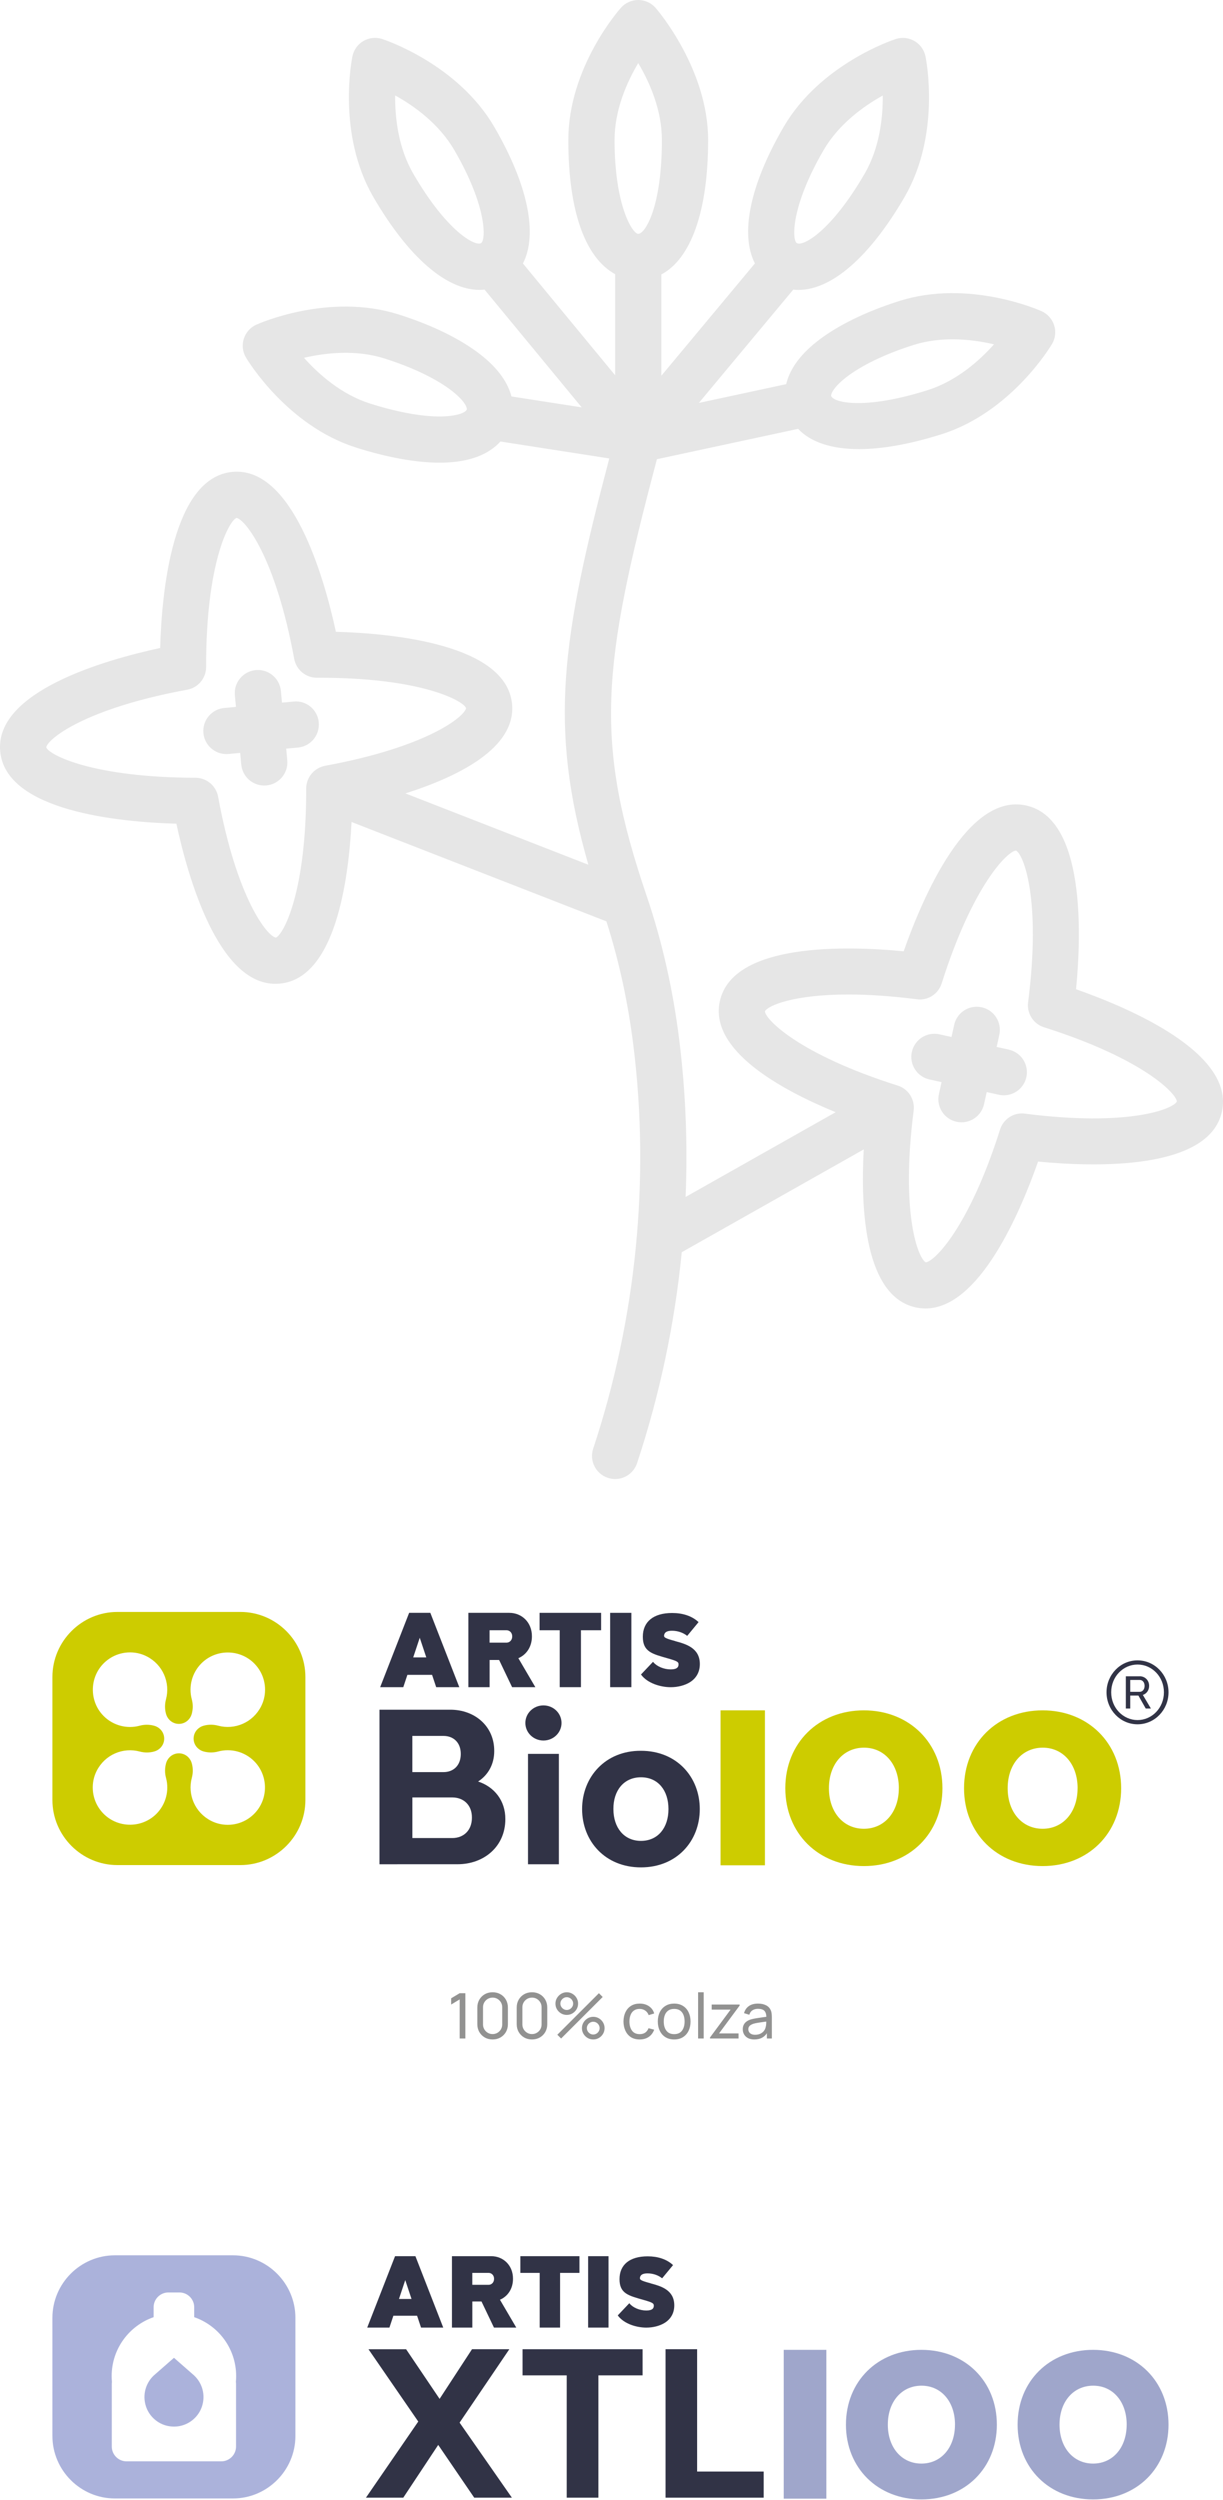
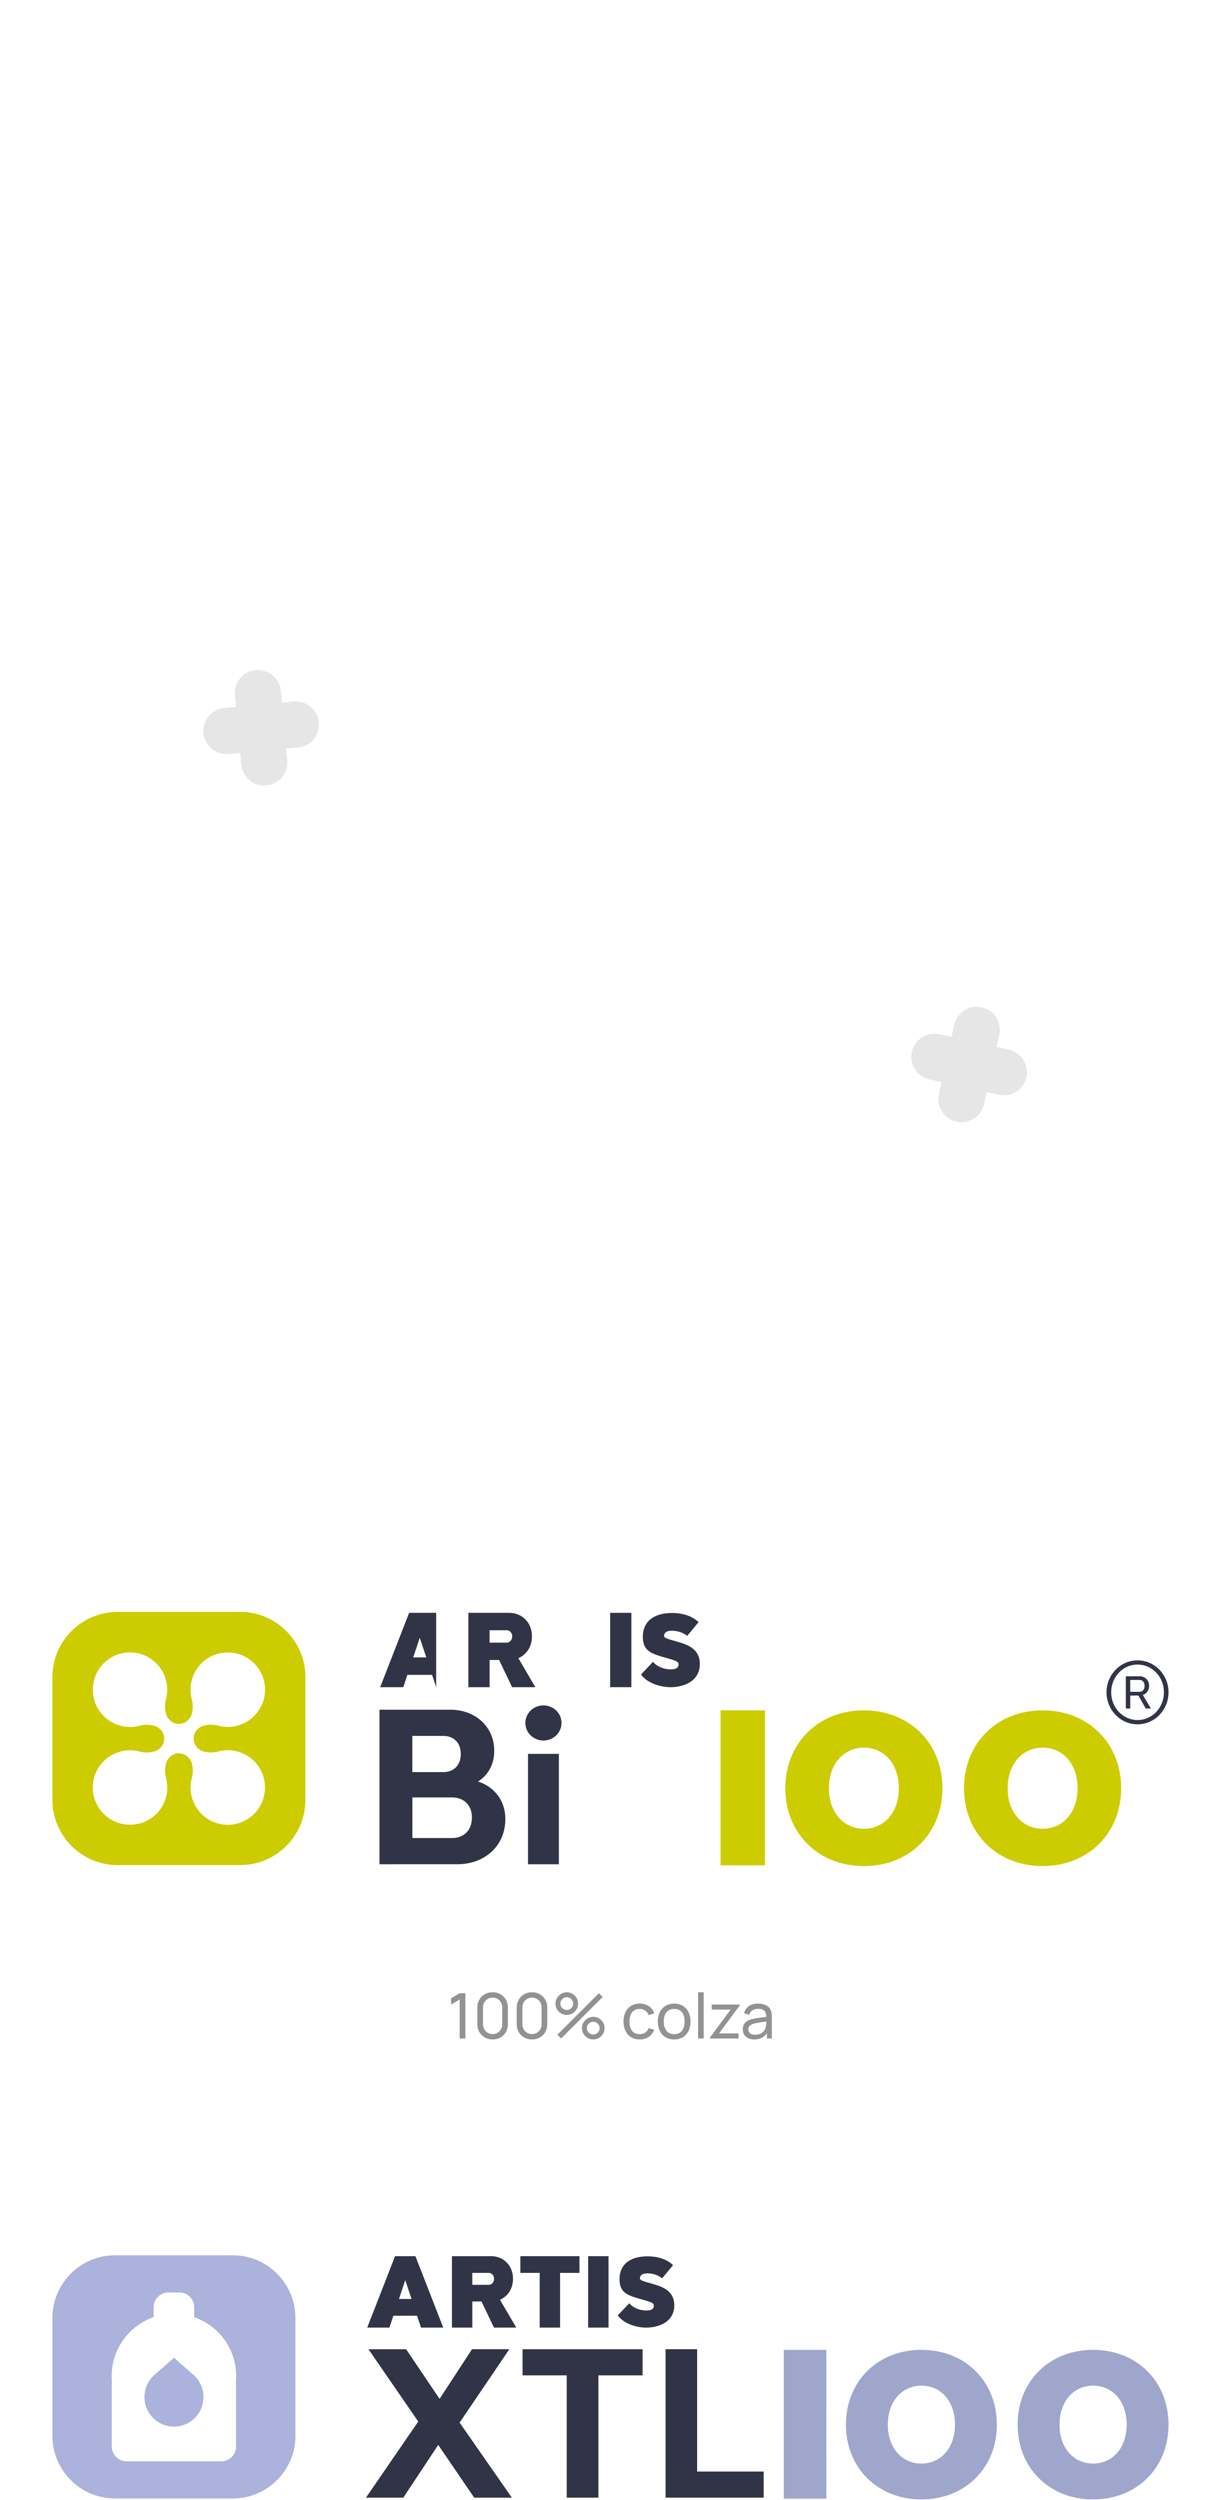
<svg xmlns="http://www.w3.org/2000/svg" width="350" height="715" viewBox="0 0 350 715" fill="none">
  <g clip-path="url(#clip0_5189_1663)">
    <path d="M91.235 206.611C90.9 202.972 87.683 200.27 84.04 200.638L80.7 200.948L80.389 197.614C80.055 193.979 76.809 191.29 73.195 191.641C69.556 191.976 66.881 195.194 67.216 198.829L67.526 202.167L64.189 202.472C60.55 202.807 57.875 206.025 58.21 209.66C58.528 213.088 61.406 215.662 64.788 215.662C64.991 215.662 65.194 215.654 65.4 215.633L68.737 215.327L69.043 218.657C69.362 222.085 72.24 224.659 75.622 224.659C75.825 224.659 76.027 224.651 76.234 224.63C79.873 224.295 82.548 221.077 82.213 217.442L81.907 214.109L85.244 213.803C88.882 213.468 91.558 210.251 91.223 206.615L91.235 206.611Z" fill="#E6E6E6" />
-     <path d="M307.948 282.924C309.516 266.735 310.508 234.073 293.679 230.368C276.846 226.629 264.007 256.718 258.615 272.064C242.427 270.498 209.721 269.503 206.007 286.319C202.915 300.348 223.366 311.608 239.144 318.081L196.208 342.321C196.832 327.289 196.237 312.253 194.393 297.431C192.598 283.011 189.48 269.218 185.13 256.433C185.13 256.433 185.13 256.425 185.13 256.421C185.122 256.4 185.118 256.383 185.11 256.363C170.005 211.981 172.159 191.05 188 131.331L228.406 122.648C232.024 126.486 237.986 128.444 245.818 128.444C252.463 128.444 260.451 127.035 269.498 124.177C289.3 117.914 300.592 99.193 301.064 98.396C302.023 96.777 302.251 94.827 301.676 93.034C301.105 91.242 299.803 89.771 298.083 88.999C297.243 88.623 277.214 79.816 257.42 86.066C247.703 89.143 239.541 93.146 233.814 97.653C228.241 102.035 225.838 106.282 224.995 109.863L200.004 115.233L227.017 82.831C227.509 82.885 228.001 82.918 228.497 82.918C237.966 82.918 248.836 73.582 258.839 56.402C269.283 38.466 265.049 17.027 264.859 16.123C264.483 14.276 263.333 12.682 261.708 11.736C260.083 10.79 258.127 10.575 256.333 11.166C255.456 11.451 234.703 18.366 224.259 36.302C214.571 52.936 211.763 67.002 216.043 75.334L189.265 107.459V78.494C197.758 74.004 202.654 60.339 202.654 40.061C202.654 19.782 188.203 2.896 187.582 2.206C186.33 0.801 184.531 0 182.65 0C180.768 0 178.969 0.806 177.717 2.206C177.101 2.896 162.645 19.299 162.645 40.048C162.645 60.797 167.632 73.801 176.034 78.411V107.315L149.653 75.354C153.949 67.027 151.15 52.949 141.454 36.293C131.005 18.357 110.256 11.442 109.38 11.157C107.585 10.567 105.629 10.781 104.004 11.727C102.375 12.673 101.23 14.268 100.854 16.11C100.668 17.019 96.429 38.454 106.87 56.394C116.876 73.574 127.743 82.906 137.211 82.906C137.699 82.906 138.183 82.873 138.667 82.823L166.474 116.51L146.374 113.383C145.461 109.872 143.037 105.753 137.637 101.502C131.915 96.996 123.748 92.993 114.031 89.915C94.23 83.657 74.213 92.468 73.369 92.848C71.649 93.621 70.347 95.087 69.772 96.884C69.201 98.677 69.429 100.631 70.388 102.246C70.859 103.039 82.152 121.756 101.953 128.022C110.885 130.848 119.088 132.323 125.836 132.323C126.515 132.323 127.18 132.306 127.829 132.277C135.926 131.901 140.557 129.204 143.211 126.271L174.363 131.116C160.751 182.776 156.964 207.656 168.38 247.308L116.037 226.91C131.212 222.081 147.706 213.906 146.544 201.377C144.964 184.243 112.398 181.153 96.127 180.686C92.691 164.787 83.611 133.392 66.542 134.954C49.387 136.532 46.294 169.066 45.831 185.321C29.924 188.758 -1.53 197.751 0.058 214.885C1.637 232.024 34.208 235.114 50.478 235.576C53.828 251.088 62.474 281.367 78.823 281.367C79.232 281.367 79.646 281.346 80.068 281.309C95.863 279.855 99.733 252.158 100.61 235.085L173.54 263.505C177.113 274.642 179.718 286.588 181.268 299.055C186.036 337.368 182.058 377.222 169.757 414.305C168.608 417.77 170.489 421.509 173.958 422.657C174.649 422.884 175.351 422.996 176.038 422.996C178.812 422.996 181.397 421.236 182.319 418.46C188.806 398.893 193.09 378.59 195.108 358.121L247.187 328.722C246.24 345.857 247.472 370.691 262.018 373.897C262.982 374.112 263.929 374.211 264.863 374.211C280.286 374.211 291.996 346.671 297.078 332.2C313.278 333.77 345.973 334.757 349.686 317.945C353.391 301.141 323.309 288.306 307.948 282.92V282.924ZM242.006 108.029C246.43 104.551 253.323 101.226 261.419 98.665C265.157 97.483 268.973 97.041 272.595 97.041C276.999 97.041 281.117 97.698 284.462 98.475C280.29 103.147 273.778 108.954 265.508 111.569C247.265 117.34 238.462 115.118 237.854 113.217C237.759 112.912 238.193 111.032 242.006 108.033V108.029ZM235.696 42.94C240.058 35.447 247.153 30.366 252.628 27.321C252.682 33.584 251.768 42.254 247.41 49.743C237.788 66.267 229.783 70.538 228.05 69.534C226.64 68.716 226.256 59.153 235.7 42.94H235.696ZM182.65 18.043C185.846 23.426 189.422 31.378 189.422 40.048C189.422 59.162 184.647 66.878 182.65 66.878C181.016 66.878 175.877 58.806 175.877 40.048C175.877 31.382 179.449 23.426 182.65 18.043ZM118.307 49.743C113.936 42.242 113.027 33.55 113.089 27.292C118.547 30.316 125.621 35.385 130.021 42.94C139.461 59.153 139.08 68.716 137.666 69.534C135.971 70.509 127.929 66.258 118.307 49.743ZM127.226 119.075C121.755 119.348 114.197 118.034 105.952 115.427C97.678 112.809 91.166 107.005 86.998 102.333C93.101 100.912 101.767 99.904 110.041 102.527C118.137 105.088 125.03 108.409 129.45 111.887C133.263 114.89 133.697 116.766 133.598 117.072C133.337 117.906 131.228 118.889 127.226 119.071V119.075ZM78.93 268.148C76.528 267.764 67.799 257.098 62.42 227.848C61.845 224.712 59.104 222.432 55.916 222.432H55.899C26.426 222.362 14.034 215.881 13.232 213.749C13.62 211.349 24.301 202.629 53.571 197.255C56.718 196.677 58.996 193.934 58.992 190.741C58.926 161.003 65.55 148.924 67.684 148.119C70.086 148.507 78.815 159.177 84.194 188.419C84.769 191.554 87.51 193.835 90.698 193.835H90.715C120.325 193.698 132.572 200.386 133.378 202.513C132.994 204.913 122.318 213.634 93.039 219.008C92.981 219.02 92.923 219.037 92.865 219.049C92.807 219.061 92.745 219.074 92.687 219.09C92.538 219.128 92.389 219.169 92.245 219.214C92.199 219.231 92.154 219.243 92.108 219.26C91.951 219.313 91.794 219.371 91.645 219.437C91.608 219.454 91.575 219.466 91.538 219.483C91.381 219.553 91.224 219.632 91.075 219.714C91.046 219.731 91.013 219.747 90.984 219.764C90.831 219.85 90.682 219.945 90.533 220.045C90.508 220.061 90.479 220.078 90.454 220.098C90.297 220.206 90.148 220.321 90.004 220.441C89.987 220.454 89.975 220.466 89.958 220.478C89.805 220.611 89.656 220.747 89.516 220.891C89.462 220.945 89.412 221.007 89.359 221.065C89.276 221.156 89.193 221.243 89.119 221.338C89.057 221.412 89.003 221.486 88.945 221.565C88.879 221.651 88.813 221.738 88.755 221.829C88.701 221.908 88.652 221.986 88.606 222.065C88.544 222.164 88.486 222.267 88.428 222.37C88.387 222.445 88.35 222.519 88.312 222.597C88.251 222.721 88.197 222.849 88.143 222.977C88.122 223.023 88.102 223.068 88.081 223.114C88.073 223.134 88.069 223.151 88.06 223.172C88.002 223.324 87.949 223.481 87.903 223.643C87.891 223.688 87.874 223.733 87.862 223.775C87.808 223.969 87.763 224.167 87.73 224.37C87.713 224.469 87.705 224.568 87.688 224.671C87.676 224.774 87.659 224.874 87.651 224.977C87.643 225.092 87.638 225.212 87.634 225.328C87.634 225.394 87.626 225.464 87.626 225.53C87.692 255.264 81.068 267.351 78.939 268.156L78.93 268.148ZM293.34 318.49C290.16 318.048 287.158 320.002 286.195 323.051C277.206 351.405 267.212 360.901 264.942 361.017C262.771 359.918 257.697 347.109 261.477 317.606C261.485 317.557 261.485 317.507 261.489 317.458C261.501 317.35 261.51 317.247 261.514 317.139C261.518 317.04 261.522 316.941 261.522 316.842C261.522 316.739 261.522 316.636 261.522 316.528C261.522 316.425 261.51 316.326 261.501 316.222C261.493 316.119 261.485 316.02 261.473 315.917C261.46 315.814 261.439 315.71 261.423 315.607C261.406 315.508 261.39 315.413 261.369 315.318C261.34 315.19 261.303 315.066 261.266 314.942C261.233 314.822 261.191 314.702 261.15 314.582C261.1 314.446 261.051 314.31 260.997 314.174C260.964 314.095 260.927 314.021 260.889 313.942C260.836 313.831 260.782 313.719 260.724 313.608C260.708 313.575 260.695 313.542 260.674 313.513C260.646 313.463 260.612 313.413 260.579 313.364C260.521 313.269 260.464 313.174 260.402 313.083C260.344 312.996 260.286 312.91 260.224 312.827C260.17 312.753 260.112 312.682 260.054 312.608C259.98 312.517 259.91 312.426 259.831 312.339C259.785 312.29 259.736 312.24 259.686 312.191C259.343 311.831 258.963 311.513 258.553 311.245C258.533 311.232 258.516 311.216 258.495 311.203C258.375 311.125 258.247 311.055 258.123 310.989C258.074 310.96 258.024 310.931 257.97 310.902C257.846 310.84 257.722 310.782 257.598 310.728C257.54 310.704 257.482 310.675 257.42 310.65C257.292 310.596 257.16 310.551 257.032 310.51C256.99 310.497 256.953 310.481 256.912 310.468C228.53 301.488 219.024 291.504 218.908 289.236C219.723 287.625 227 284.419 242.779 284.419C248.253 284.419 254.753 284.808 262.357 285.778C265.578 286.229 268.539 284.266 269.502 281.218C278.492 252.86 288.486 243.367 290.756 243.252C292.926 244.35 298 257.16 294.221 286.662C293.815 289.831 295.734 292.838 298.786 293.8C327.167 302.781 336.673 312.765 336.789 315.033C335.698 317.206 322.867 322.27 293.336 318.494L293.34 318.49Z" fill="#E6E6E6" />
    <path d="M288.689 300.178L285.224 299.414L285.989 295.956C286.774 292.392 284.521 288.864 280.952 288.079C277.355 287.286 273.853 289.545 273.067 293.11L272.302 296.572L268.841 295.808C265.244 295.015 261.746 297.274 260.956 300.839C260.17 304.404 262.424 307.932 265.992 308.717L269.457 309.481L268.692 312.938C267.907 316.503 270.16 320.031 273.729 320.816C274.208 320.923 274.688 320.973 275.159 320.973C278.194 320.973 280.932 318.87 281.614 315.789L282.379 312.327L285.84 313.091C286.319 313.199 286.799 313.248 287.27 313.248C290.305 313.248 293.043 311.146 293.725 308.064C294.511 304.499 292.257 300.971 288.689 300.186V300.178Z" fill="#E6E6E6" />
  </g>
  <path d="M131.55 583V571.813L129.111 573.289V571.498L131.55 570.04H133.179V583H131.55ZM140.978 583.27C140.138 583.27 139.388 583.081 138.728 582.703C138.074 582.319 137.555 581.8 137.171 581.146C136.793 580.486 136.604 579.736 136.604 578.896V574.144C136.604 573.304 136.793 572.554 137.171 571.894C137.555 571.234 138.074 570.715 138.728 570.337C139.388 569.959 140.138 569.77 140.978 569.77C141.818 569.77 142.568 569.959 143.228 570.337C143.888 570.715 144.407 571.234 144.785 571.894C145.163 572.554 145.352 573.304 145.352 574.144V578.896C145.352 579.736 145.163 580.486 144.785 581.146C144.407 581.8 143.888 582.319 143.228 582.703C142.568 583.081 141.818 583.27 140.978 583.27ZM140.978 581.731C141.488 581.731 141.95 581.608 142.364 581.362C142.778 581.116 143.108 580.786 143.354 580.372C143.6 579.952 143.723 579.49 143.723 578.986V574.045C143.723 573.535 143.6 573.073 143.354 572.659C143.108 572.245 142.778 571.915 142.364 571.669C141.95 571.423 141.488 571.3 140.978 571.3C140.474 571.3 140.012 571.423 139.592 571.669C139.178 571.915 138.848 572.245 138.602 572.659C138.356 573.073 138.233 573.535 138.233 574.045V578.986C138.233 579.49 138.356 579.952 138.602 580.372C138.848 580.786 139.178 581.116 139.592 581.362C140.012 581.608 140.474 581.731 140.978 581.731ZM152.245 583.27C151.405 583.27 150.655 583.081 149.995 582.703C149.341 582.319 148.822 581.8 148.438 581.146C148.06 580.486 147.871 579.736 147.871 578.896V574.144C147.871 573.304 148.06 572.554 148.438 571.894C148.822 571.234 149.341 570.715 149.995 570.337C150.655 569.959 151.405 569.77 152.245 569.77C153.085 569.77 153.835 569.959 154.495 570.337C155.155 570.715 155.674 571.234 156.052 571.894C156.43 572.554 156.619 573.304 156.619 574.144V578.896C156.619 579.736 156.43 580.486 156.052 581.146C155.674 581.8 155.155 582.319 154.495 582.703C153.835 583.081 153.085 583.27 152.245 583.27ZM152.245 581.731C152.755 581.731 153.217 581.608 153.631 581.362C154.045 581.116 154.375 580.786 154.621 580.372C154.867 579.952 154.99 579.49 154.99 578.986V574.045C154.99 573.535 154.867 573.073 154.621 572.659C154.375 572.245 154.045 571.915 153.631 571.669C153.217 571.423 152.755 571.3 152.245 571.3C151.741 571.3 151.279 571.423 150.859 571.669C150.445 571.915 150.115 572.245 149.869 572.659C149.623 573.073 149.5 573.535 149.5 574.045V578.986C149.5 579.49 149.623 579.952 149.869 580.372C150.115 580.786 150.445 581.116 150.859 581.362C151.279 581.608 151.741 581.731 152.245 581.731ZM160.579 583L159.499 581.92L171.397 570.04L172.477 571.12L160.579 583ZM169.777 583.27C169.183 583.27 168.64 583.126 168.148 582.838C167.662 582.544 167.272 582.154 166.978 581.668C166.684 581.176 166.537 580.63 166.537 580.03C166.537 579.442 166.687 578.902 166.987 578.41C167.287 577.918 167.683 577.525 168.175 577.231C168.667 576.937 169.201 576.79 169.777 576.79C170.371 576.79 170.914 576.937 171.406 577.231C171.898 577.519 172.288 577.909 172.576 578.401C172.87 578.887 173.017 579.43 173.017 580.03C173.017 580.63 172.87 581.176 172.576 581.668C172.288 582.154 171.898 582.544 171.406 582.838C170.914 583.126 170.371 583.27 169.777 583.27ZM169.777 581.857C170.107 581.857 170.41 581.773 170.686 581.605C170.968 581.437 171.19 581.215 171.352 580.939C171.52 580.663 171.604 580.36 171.604 580.03C171.604 579.7 171.52 579.397 171.352 579.121C171.19 578.839 170.968 578.617 170.686 578.455C170.41 578.287 170.107 578.203 169.777 578.203C169.447 578.203 169.144 578.287 168.868 578.455C168.592 578.617 168.37 578.839 168.202 579.121C168.034 579.397 167.95 579.7 167.95 580.03C167.95 580.36 168.034 580.663 168.202 580.939C168.37 581.215 168.592 581.437 168.868 581.605C169.144 581.773 169.447 581.857 169.777 581.857ZM162.199 576.25C161.605 576.25 161.062 576.106 160.57 575.818C160.078 575.524 159.685 575.134 159.391 574.648C159.103 574.156 158.959 573.61 158.959 573.01C158.959 572.422 159.109 571.882 159.409 571.39C159.709 570.898 160.105 570.505 160.597 570.211C161.089 569.917 161.623 569.77 162.199 569.77C162.793 569.77 163.333 569.917 163.819 570.211C164.311 570.499 164.704 570.889 164.998 571.381C165.292 571.867 165.439 572.41 165.439 573.01C165.439 573.61 165.292 574.156 164.998 574.648C164.704 575.134 164.311 575.524 163.819 575.818C163.333 576.106 162.793 576.25 162.199 576.25ZM162.199 574.837C162.529 574.837 162.832 574.753 163.108 574.585C163.39 574.417 163.612 574.195 163.774 573.919C163.942 573.643 164.026 573.34 164.026 573.01C164.026 572.68 163.942 572.377 163.774 572.101C163.612 571.819 163.39 571.597 163.108 571.435C162.832 571.267 162.529 571.183 162.199 571.183C161.869 571.183 161.566 571.267 161.29 571.435C161.014 571.597 160.792 571.819 160.624 572.101C160.456 572.377 160.372 572.68 160.372 573.01C160.372 573.34 160.456 573.643 160.624 573.919C160.792 574.195 161.014 574.417 161.29 574.585C161.566 574.753 161.869 574.837 162.199 574.837ZM183.062 583.27C182.078 583.27 181.241 583.051 180.551 582.613C179.867 582.169 179.345 581.56 178.985 580.786C178.625 580.012 178.439 579.13 178.427 578.14C178.439 577.126 178.628 576.235 178.994 575.467C179.366 574.693 179.897 574.09 180.587 573.658C181.277 573.226 182.108 573.01 183.08 573.01C184.106 573.01 184.988 573.262 185.726 573.766C186.47 574.27 186.968 574.96 187.22 575.836L185.636 576.313C185.432 575.749 185.099 575.311 184.637 574.999C184.181 574.687 183.656 574.531 183.062 574.531C182.396 574.531 181.847 574.687 181.415 574.999C180.983 575.305 180.662 575.731 180.452 576.277C180.242 576.817 180.134 577.438 180.128 578.14C180.14 579.22 180.389 580.093 180.875 580.759C181.367 581.419 182.096 581.749 183.062 581.749C183.698 581.749 184.226 581.605 184.646 581.317C185.066 581.023 185.384 580.6 185.6 580.048L187.22 580.471C186.884 581.377 186.359 582.07 185.645 582.55C184.931 583.03 184.07 583.27 183.062 583.27ZM192.933 583.27C191.967 583.27 191.133 583.051 190.431 582.613C189.735 582.175 189.198 581.569 188.82 580.795C188.442 580.021 188.253 579.133 188.253 578.131C188.253 577.111 188.445 576.217 188.829 575.449C189.213 574.681 189.756 574.084 190.458 573.658C191.16 573.226 191.985 573.01 192.933 573.01C193.905 573.01 194.742 573.229 195.444 573.667C196.146 574.099 196.683 574.702 197.055 575.476C197.433 576.244 197.622 577.129 197.622 578.131C197.622 579.145 197.433 580.039 197.055 580.813C196.677 581.581 196.137 582.184 195.435 582.622C194.733 583.054 193.899 583.27 192.933 583.27ZM192.933 581.749C193.941 581.749 194.691 581.413 195.183 580.741C195.675 580.069 195.921 579.199 195.921 578.131C195.921 577.033 195.672 576.16 195.174 575.512C194.676 574.858 193.929 574.531 192.933 574.531C192.255 574.531 191.697 574.684 191.259 574.99C190.821 575.296 190.494 575.719 190.278 576.259C190.062 576.799 189.954 577.423 189.954 578.131C189.954 579.223 190.206 580.099 190.71 580.759C191.214 581.419 191.955 581.749 192.933 581.749ZM199.784 583V569.77H201.386V583H199.784ZM203.186 583V582.712L209.081 574.738H203.672V573.28H211.664V573.586L205.778 581.542H211.358V583H203.186ZM215.867 583.27C215.141 583.27 214.532 583.138 214.04 582.874C213.554 582.604 213.185 582.25 212.933 581.812C212.687 581.374 212.564 580.894 212.564 580.372C212.564 579.862 212.66 579.421 212.852 579.049C213.05 578.671 213.326 578.359 213.68 578.113C214.034 577.861 214.457 577.663 214.949 577.519C215.411 577.393 215.927 577.285 216.497 577.195C217.073 577.099 217.655 577.012 218.243 576.934C218.831 576.856 219.38 576.781 219.89 576.709L219.314 577.042C219.332 576.178 219.158 575.539 218.792 575.125C218.432 574.711 217.808 574.504 216.92 574.504C216.332 574.504 215.816 574.639 215.372 574.909C214.934 575.173 214.625 575.605 214.445 576.205L212.924 575.746C213.158 574.894 213.611 574.225 214.283 573.739C214.955 573.253 215.84 573.01 216.938 573.01C217.82 573.01 218.576 573.169 219.206 573.487C219.842 573.799 220.298 574.273 220.574 574.909C220.712 575.209 220.799 575.536 220.835 575.89C220.871 576.238 220.889 576.604 220.889 576.988V583H219.467V580.669L219.8 580.885C219.434 581.671 218.921 582.265 218.261 582.667C217.607 583.069 216.809 583.27 215.867 583.27ZM216.11 581.929C216.686 581.929 217.184 581.827 217.604 581.623C218.03 581.413 218.372 581.14 218.63 580.804C218.888 580.462 219.056 580.09 219.134 579.688C219.224 579.388 219.272 579.055 219.278 578.689C219.29 578.317 219.296 578.032 219.296 577.834L219.854 578.077C219.332 578.149 218.819 578.218 218.315 578.284C217.811 578.35 217.334 578.422 216.884 578.5C216.434 578.572 216.029 578.659 215.669 578.761C215.405 578.845 215.156 578.953 214.922 579.085C214.694 579.217 214.508 579.388 214.364 579.598C214.226 579.802 214.157 580.057 214.157 580.363C214.157 580.627 214.223 580.879 214.355 581.119C214.493 581.359 214.703 581.554 214.985 581.704C215.273 581.854 215.648 581.929 216.11 581.929Z" fill="#929291" />
  <g clip-path="url(#clip1_5189_1663)">
    <path d="M136.826 509.5C141.422 511.006 144.656 514.934 144.62 520.269C144.62 528.09 138.51 533.158 130.947 533.158H118.005L108.599 533.167V488.96H128.872C135.864 488.96 141.485 493.672 141.44 500.807C141.44 504.655 139.623 507.692 136.835 509.491L136.826 509.5ZM118.005 506.81H126.921C129.745 506.81 131.865 504.94 131.865 501.635C131.883 498.348 129.771 496.46 126.921 496.46H118.005V506.81ZM129.424 514.052H118.014V525.667H129.424C132.622 525.667 135.054 523.538 135.054 519.833C135.08 516.199 132.649 514.052 129.424 514.052Z" fill="#313346" />
    <path d="M160.698 492.754C160.698 495.524 158.382 497.778 155.523 497.778C152.664 497.778 150.348 495.533 150.348 492.754C150.348 489.975 152.664 487.73 155.523 487.73C158.382 487.73 160.698 489.975 160.698 492.754ZM151.105 533.167V501.59H159.941V533.167H151.105Z" fill="#313346" />
-     <path d="M200.265 517.384C200.265 526.603 193.638 534.058 183.43 534.058C173.222 534.058 166.586 526.603 166.586 517.384C166.586 508.164 173.284 500.647 183.43 500.709C193.638 500.709 200.265 508.164 200.265 517.384ZM175.547 517.384C175.547 522.719 178.593 526.478 183.43 526.478C188.267 526.478 191.304 522.764 191.304 517.384C191.304 512.003 188.302 508.289 183.43 508.289C178.557 508.289 175.502 512.048 175.547 517.384Z" fill="#313346" />
    <path d="M334.41 483.99C334.41 489.04 330.438 493.137 325.539 493.137C320.64 493.137 316.667 489.04 316.667 483.99C316.667 478.939 320.64 474.851 325.539 474.851C330.438 474.851 334.41 478.939 334.41 483.99ZM325.548 476.044C321.424 476.044 318.003 479.509 318.003 483.981C318.003 488.452 321.424 491.926 325.548 491.926C329.672 491.926 333.092 488.452 333.092 483.981C333.092 479.509 329.672 476.044 325.548 476.044ZM326.171 479.393C327.623 479.393 328.87 480.516 328.861 482.155C328.861 483.437 328.086 484.408 327.062 484.738L329.369 488.63H327.89L325.788 484.916H323.454V488.63H322.19V479.402H326.18L326.171 479.393ZM323.454 483.847H326.18C326.91 483.847 327.561 483.224 327.561 482.146C327.561 481.077 326.919 480.444 326.18 480.453H323.454V483.847Z" fill="#313346" />
-     <path d="M124.828 482.52L123.652 478.993H116.589L115.413 482.52H108.795L117.088 461.258H123.154L131.446 482.52H124.828ZM121.996 474.005L120.125 468.384L118.255 474.005H121.996Z" fill="#313346" />
+     <path d="M124.828 482.52L123.652 478.993H116.589L115.413 482.52H108.795L117.088 461.258H123.154H124.828ZM121.996 474.005L120.125 468.384L118.255 474.005H121.996Z" fill="#313346" />
    <path d="M140.113 474.744V482.52H134.038V461.258H145.751C149.288 461.258 152.254 463.939 152.227 468.001C152.227 471.03 150.606 473.265 148.343 474.227L153.207 482.52H146.553L142.839 474.744H140.113ZM145.003 469.783C145.76 469.783 146.589 469.15 146.589 468.001C146.589 466.87 145.76 466.238 145.003 466.238H140.104V469.783H145.003Z" fill="#313346" />
-     <path d="M166.256 466.238V482.52H160.181V466.238H154.418V461.258H172.028V466.238H166.265H166.256Z" fill="#313346" />
    <path d="M174.612 482.52V461.258H180.687V482.52H174.612Z" fill="#313346" />
    <path d="M193.237 469.337L193.183 469.319C190.253 468.527 189.959 468.277 190.057 467.645C190.199 466.781 190.921 466.38 192.319 466.38C193.896 466.38 195.446 466.897 196.586 467.787L196.666 467.85L199.917 463.913L199.846 463.85C198.029 462.185 195.437 461.303 192.355 461.303C187.028 461.303 183.964 463.779 183.964 468.099C183.964 472.419 186.663 473.007 191.143 474.29C193.807 475.047 194.234 475.296 194.181 476.089C194.154 476.668 193.896 477.434 191.954 477.434C190.012 477.434 187.99 476.615 186.957 475.35L186.886 475.261L183.438 478.895L183.492 478.966C185.327 481.425 189.059 482.529 191.945 482.529C194.003 482.529 196.007 482.004 197.459 481.095C199.303 479.928 200.282 478.138 200.282 475.902C200.282 471.261 196.221 470.157 193.246 469.355L193.237 469.337Z" fill="#313346" />
    <path d="M247.224 489.147C234.202 489.147 224.742 498.518 224.742 511.416C224.742 524.314 234.193 533.684 247.224 533.684C260.256 533.684 269.707 524.314 269.707 511.416C269.707 498.518 260.256 489.147 247.224 489.147ZM257.227 511.416C257.227 518.239 253.112 523.013 247.224 523.013C241.337 523.013 237.221 518.248 237.221 511.416C237.221 504.584 241.346 499.819 247.26 499.819C253.13 499.819 257.236 504.584 257.236 511.416H257.227Z" fill="#CDCC00" />
    <path d="M298.371 489.147C285.348 489.147 275.889 498.518 275.889 511.416C275.889 524.314 285.339 533.684 298.371 533.684C311.402 533.684 320.853 524.314 320.853 511.416C320.853 498.518 311.402 489.147 298.371 489.147ZM308.383 511.416C308.383 518.239 304.268 523.013 298.38 523.013C292.492 523.013 288.377 518.248 288.377 511.416C288.377 504.584 292.501 499.819 298.415 499.819C304.285 499.819 308.392 504.584 308.392 511.416H308.383Z" fill="#CDCC00" />
    <path d="M206.206 533.462V489.147H218.908V533.462H206.206Z" fill="#CDCC00" />
    <path d="M68.801 461H33.608C23.373 461 15 469.373 15 479.608V514.792C15 525.026 23.373 533.399 33.608 533.399H68.792C79.026 533.399 87.399 525.026 87.399 514.792V479.608C87.399 469.373 79.026 461 68.792 461H68.801ZM56.508 499.881C57.007 500.38 57.622 500.736 58.299 500.914C58.976 501.092 59.671 501.19 60.365 501.19C61.06 501.19 61.755 501.101 62.432 500.914C66.102 499.925 70.039 500.985 72.729 503.675C77.37 508.316 76.799 516.324 71.019 520.145C67.883 522.212 63.786 522.461 60.437 520.76C55.76 518.39 53.622 513.206 54.896 508.459C55.074 507.782 55.172 507.087 55.172 506.392C55.172 505.697 55.083 505.002 54.896 504.326C54.718 503.649 54.362 503.034 53.863 502.535C52.393 501.065 50.015 501.065 48.545 502.535C48.046 503.034 47.69 503.649 47.512 504.326C47.334 505.002 47.236 505.697 47.236 506.392C47.236 507.087 47.325 507.782 47.512 508.459C48.501 512.128 47.441 516.065 44.751 518.755C40.11 523.396 32.102 522.826 28.281 517.045C26.214 513.91 25.965 509.812 27.666 506.463C30.036 501.787 35.22 499.649 39.967 500.923C40.644 501.101 41.339 501.199 42.034 501.199C42.729 501.199 43.423 501.11 44.1 500.923C44.777 500.745 45.392 500.388 45.891 499.89C47.361 498.42 47.361 496.042 45.891 494.572C45.392 494.073 44.777 493.717 44.1 493.539C43.423 493.361 42.729 493.263 42.034 493.263C41.339 493.263 40.644 493.352 39.967 493.539C36.298 494.527 32.361 493.467 29.671 490.777C25.03 486.137 25.6 478.129 31.381 474.308C34.516 472.241 38.614 471.992 41.963 473.693C46.639 476.062 48.777 481.246 47.503 485.994C47.325 486.671 47.227 487.366 47.227 488.061C47.227 488.755 47.316 489.45 47.503 490.127C47.681 490.804 48.038 491.419 48.536 491.918C50.006 493.387 52.384 493.387 53.854 491.918C54.353 491.419 54.709 490.804 54.887 490.127C55.065 489.45 55.163 488.755 55.163 488.061C55.163 487.366 55.074 486.671 54.887 485.994C53.899 482.324 54.959 478.387 57.649 475.697C62.289 471.056 70.297 471.627 74.118 477.407C76.185 480.543 76.434 484.64 74.733 487.989C72.364 492.666 67.18 494.804 62.432 493.53C61.755 493.352 61.06 493.254 60.365 493.254C59.671 493.254 58.976 493.343 58.299 493.53C57.622 493.708 57.007 494.064 56.508 494.563C55.039 496.033 55.039 498.411 56.508 499.881Z" fill="#CDCC00" />
  </g>
  <g clip-path="url(#clip2_5189_1663)">
    <path d="M146.493 714.318H135.712L125.411 699.226L115.41 714.318H104.724L119.696 692.544L105.451 671.865H116.222L125.805 686.059L135.079 671.856H145.765L131.529 692.852L146.493 714.318Z" fill="#313346" />
    <path d="M171.253 679.334V714.318H162.184V679.334H149.547V671.865H183.898V679.334H171.261H171.253Z" fill="#313346" />
    <path d="M218.549 714.318H190.469V671.856H199.504V706.841H218.549V714.31V714.318Z" fill="#313346" />
    <path d="M120.492 665.671L119.363 662.282H112.578L111.449 665.671H105.092L113.057 645.248H118.884L126.849 665.671H120.492ZM117.771 657.491L115.975 652.093L114.178 657.491H117.771Z" fill="#313346" />
    <path d="M135.174 658.201V665.671H129.339V645.248H140.59C143.986 645.248 146.835 647.823 146.81 651.725C146.81 654.634 145.252 656.781 143.079 657.705L147.751 665.671H141.36L137.792 658.201H135.174ZM139.871 653.436C140.598 653.436 141.394 652.828 141.394 651.725C141.394 650.638 140.598 650.031 139.871 650.031H135.165V653.436H139.871Z" fill="#313346" />
    <path d="M160.285 650.031V665.671H154.45V650.031H148.914V645.248H165.829V650.031H160.293H160.285Z" fill="#313346" />
    <path d="M168.31 665.671V645.248H174.145V665.671H168.31Z" fill="#313346" />
    <path d="M186.199 653.008L186.148 652.991C183.333 652.23 183.051 651.99 183.145 651.383C183.282 650.553 183.975 650.168 185.318 650.168C186.832 650.168 188.321 650.664 189.416 651.52L189.493 651.579L192.616 647.798L192.548 647.738C190.802 646.138 188.313 645.291 185.352 645.291C180.236 645.291 177.293 647.67 177.293 651.819C177.293 655.969 179.885 656.533 184.189 657.765C186.747 658.492 187.158 658.732 187.106 659.493C187.081 660.05 186.832 660.785 184.967 660.785C183.102 660.785 181.16 659.998 180.168 658.783L180.099 658.698L176.788 662.189L176.839 662.257C178.602 664.618 182.187 665.679 184.959 665.679C186.935 665.679 188.86 665.174 190.255 664.302C192.026 663.181 192.967 661.461 192.967 659.314C192.967 654.856 189.066 653.795 186.208 653.025L186.199 653.008Z" fill="#313346" />
    <path d="M263.688 672.036C251.18 672.036 242.094 681.037 242.094 693.425C242.094 705.814 251.171 714.815 263.688 714.815C276.205 714.815 285.283 705.814 285.283 693.425C285.283 681.037 276.205 672.036 263.688 672.036ZM273.296 693.425C273.296 699.979 269.344 704.565 263.688 704.565C258.033 704.565 254.08 699.988 254.08 693.425C254.08 686.863 258.042 682.286 263.723 682.286C269.361 682.286 273.305 686.863 273.305 693.425H273.296Z" fill="#9FA6CB" />
    <path d="M312.815 672.036C300.307 672.036 291.221 681.037 291.221 693.425C291.221 705.814 300.298 714.815 312.815 714.815C325.332 714.815 334.41 705.814 334.41 693.425C334.41 681.037 325.332 672.036 312.815 672.036ZM322.432 693.425C322.432 699.979 318.479 704.565 312.824 704.565C307.169 704.565 303.216 699.988 303.216 693.425C303.216 686.863 307.177 682.286 312.858 682.286C318.496 682.286 322.44 686.863 322.44 693.425H322.432Z" fill="#9FA6CB" />
    <path d="M224.29 714.601V672.036H236.49V714.601H224.29Z" fill="#9FA6CB" />
    <path d="M66.676 645H32.873C23.042 645 15 653.042 15 662.873V696.668C15 706.498 23.042 714.541 32.873 714.541H66.668C76.498 714.541 84.541 706.498 84.541 696.668V662.873C84.541 653.042 76.498 645 66.668 645H66.676ZM67.549 681.738V699.705C67.549 702.024 65.65 703.923 63.331 703.923H36.21C33.891 703.923 31.992 702.024 31.992 699.705V681.738C31.992 681.559 32.009 681.379 32.034 681.199C31.983 680.652 31.957 680.095 31.957 679.539C31.957 671.737 36.98 665.106 43.961 662.693V659.844C43.961 657.526 45.86 655.626 48.179 655.626H51.362C53.68 655.626 55.58 657.526 55.58 659.844V662.693C62.57 665.106 67.583 671.728 67.583 679.539C67.583 680.095 67.558 680.652 67.506 681.199C67.532 681.379 67.549 681.559 67.549 681.738Z" fill="#ABB2DB" />
    <path d="M55.657 679.454L55.562 679.368C55.408 679.223 55.246 679.077 55.083 678.949L49.796 674.32L49.787 674.337L49.779 674.32L44.491 678.949C44.32 679.086 44.166 679.223 44.012 679.368L43.918 679.454C41.677 681.627 40.71 684.972 41.771 688.215C42.695 691.047 45.133 693.211 48.051 693.81C48.641 693.93 49.223 693.981 49.787 693.981C50.361 693.981 50.942 693.939 51.524 693.81C54.442 693.211 56.88 691.055 57.804 688.215C58.865 684.972 57.907 681.635 55.657 679.462V679.454Z" fill="#ABB2DB" />
  </g>
  <defs>
    <clipPath id="clip0_5189_1663">
      <rect width="350" height="423" fill="white" />
    </clipPath>
    <clipPath id="clip1_5189_1663">
      <rect width="319.41" height="73.049" fill="white" transform="translate(15 461)" />
    </clipPath>
    <clipPath id="clip2_5189_1663">
      <rect width="319.41" height="69.814" fill="white" transform="translate(15 645)" />
    </clipPath>
  </defs>
</svg>